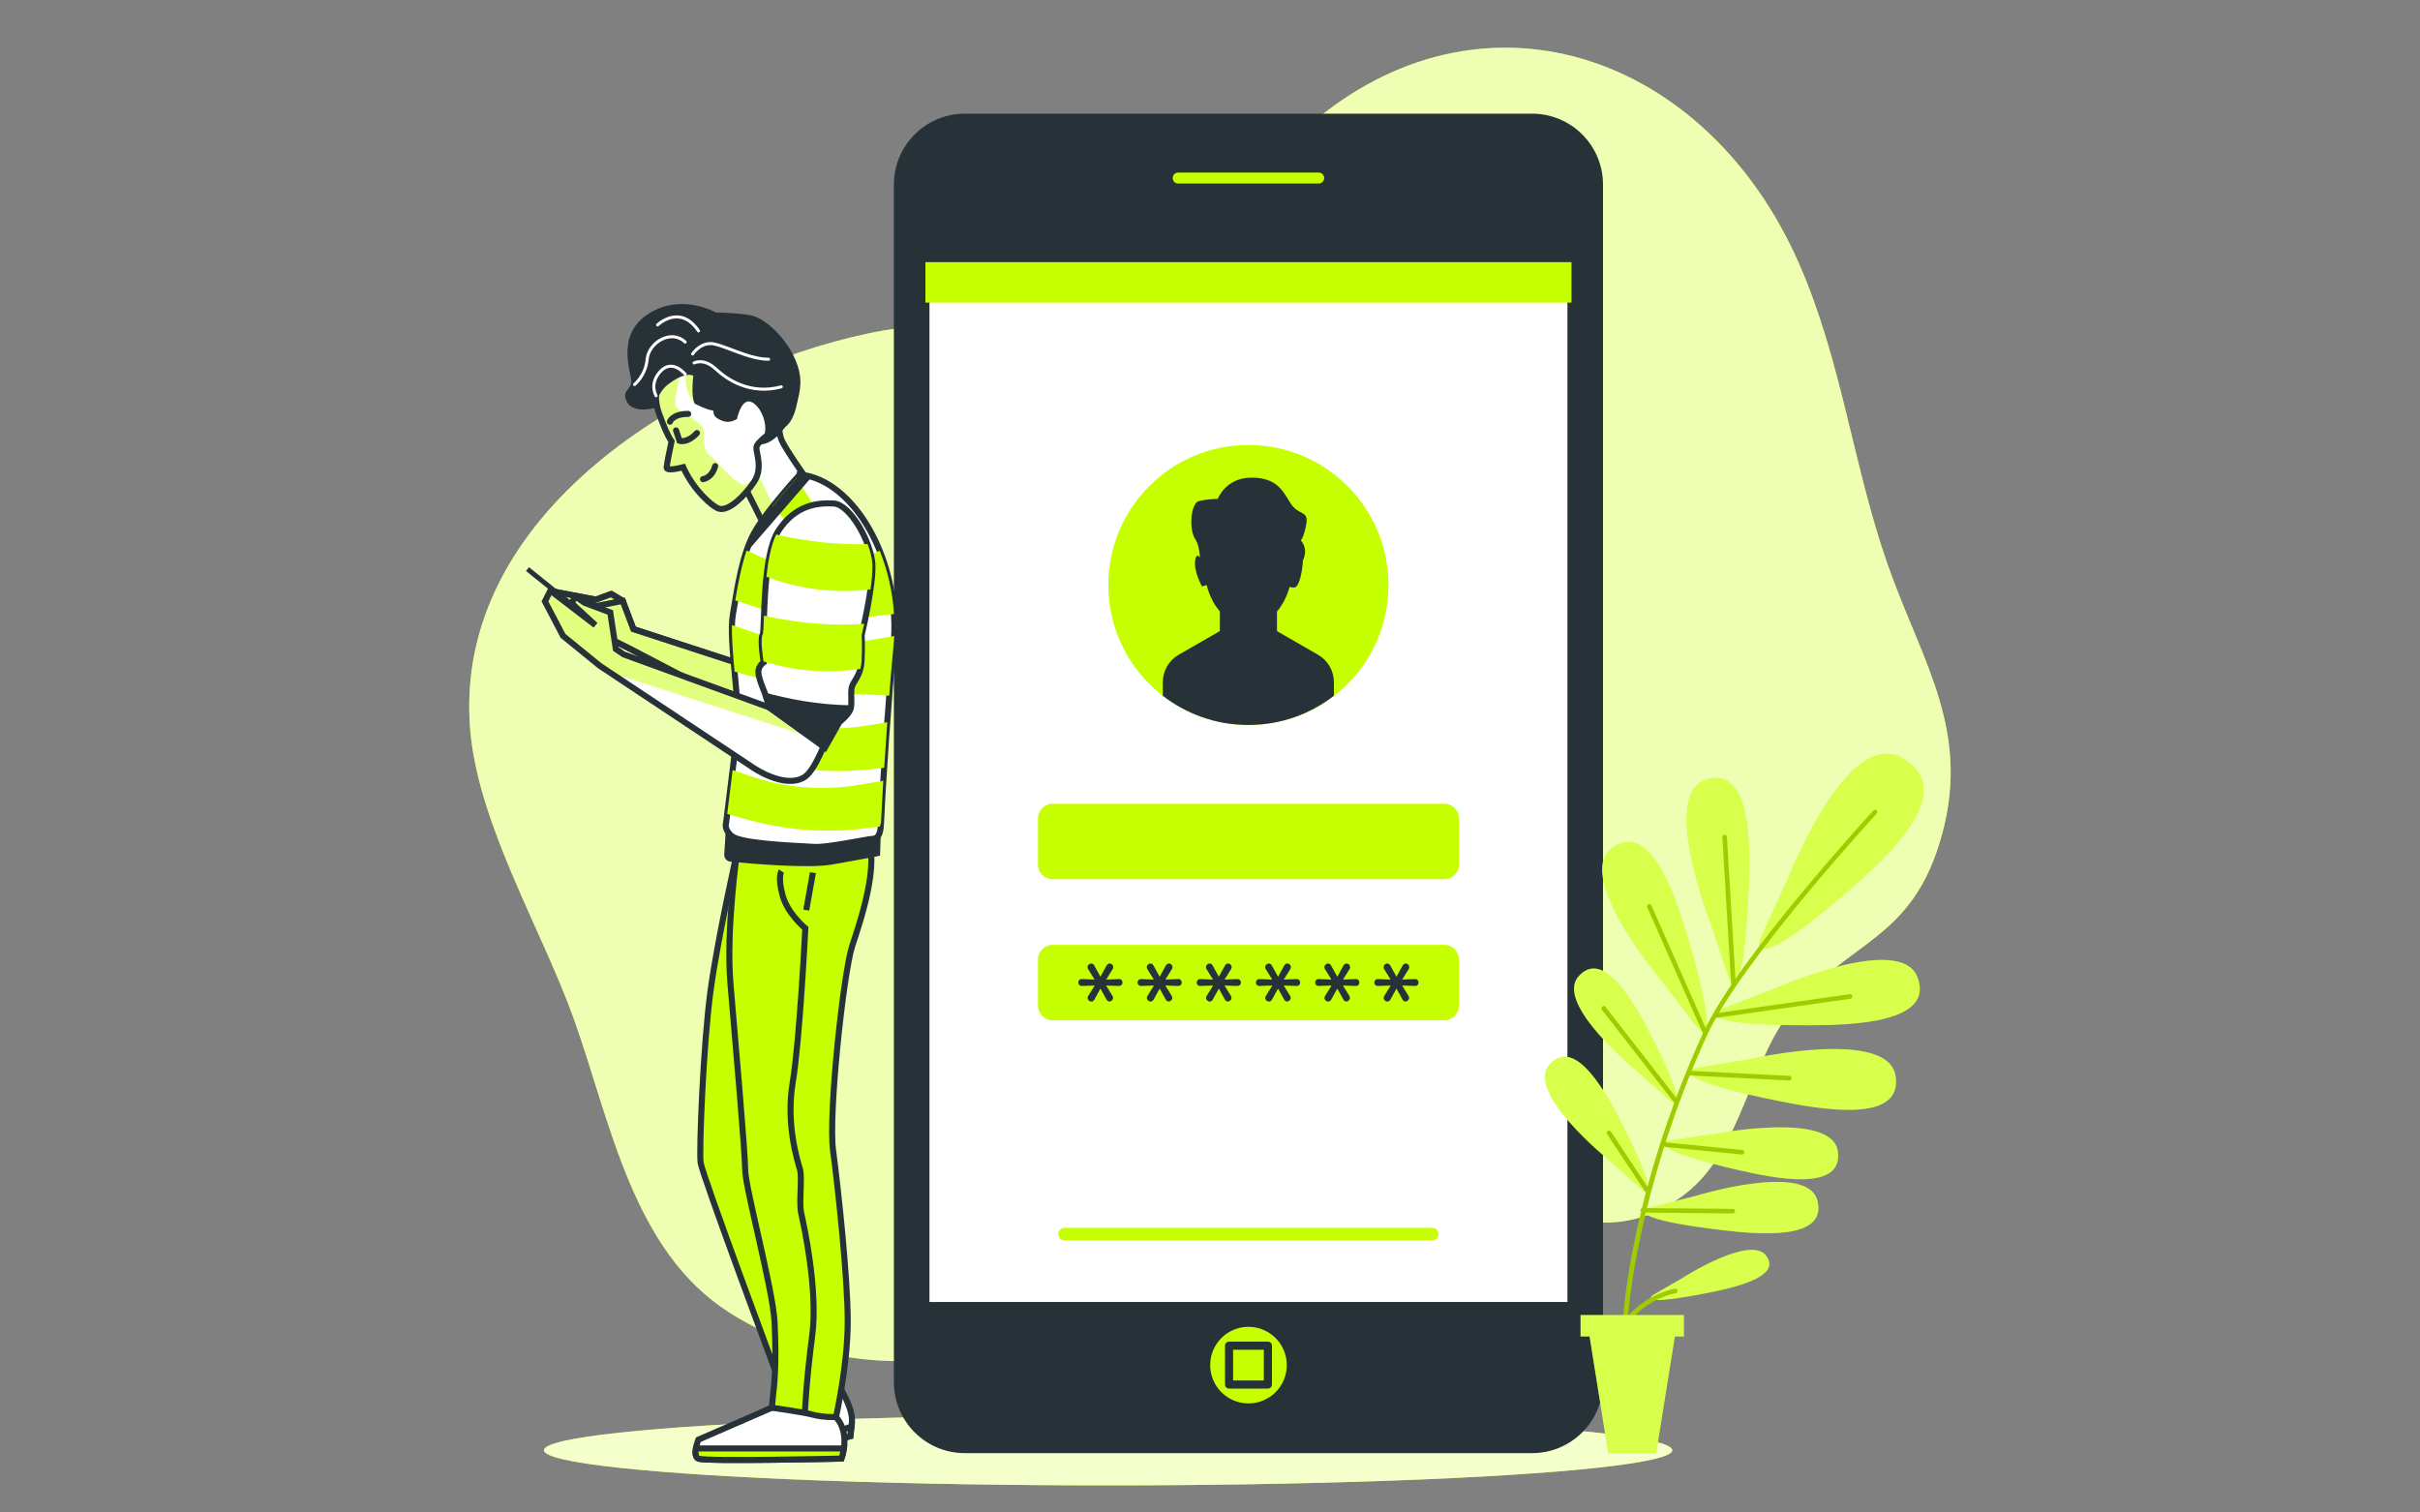
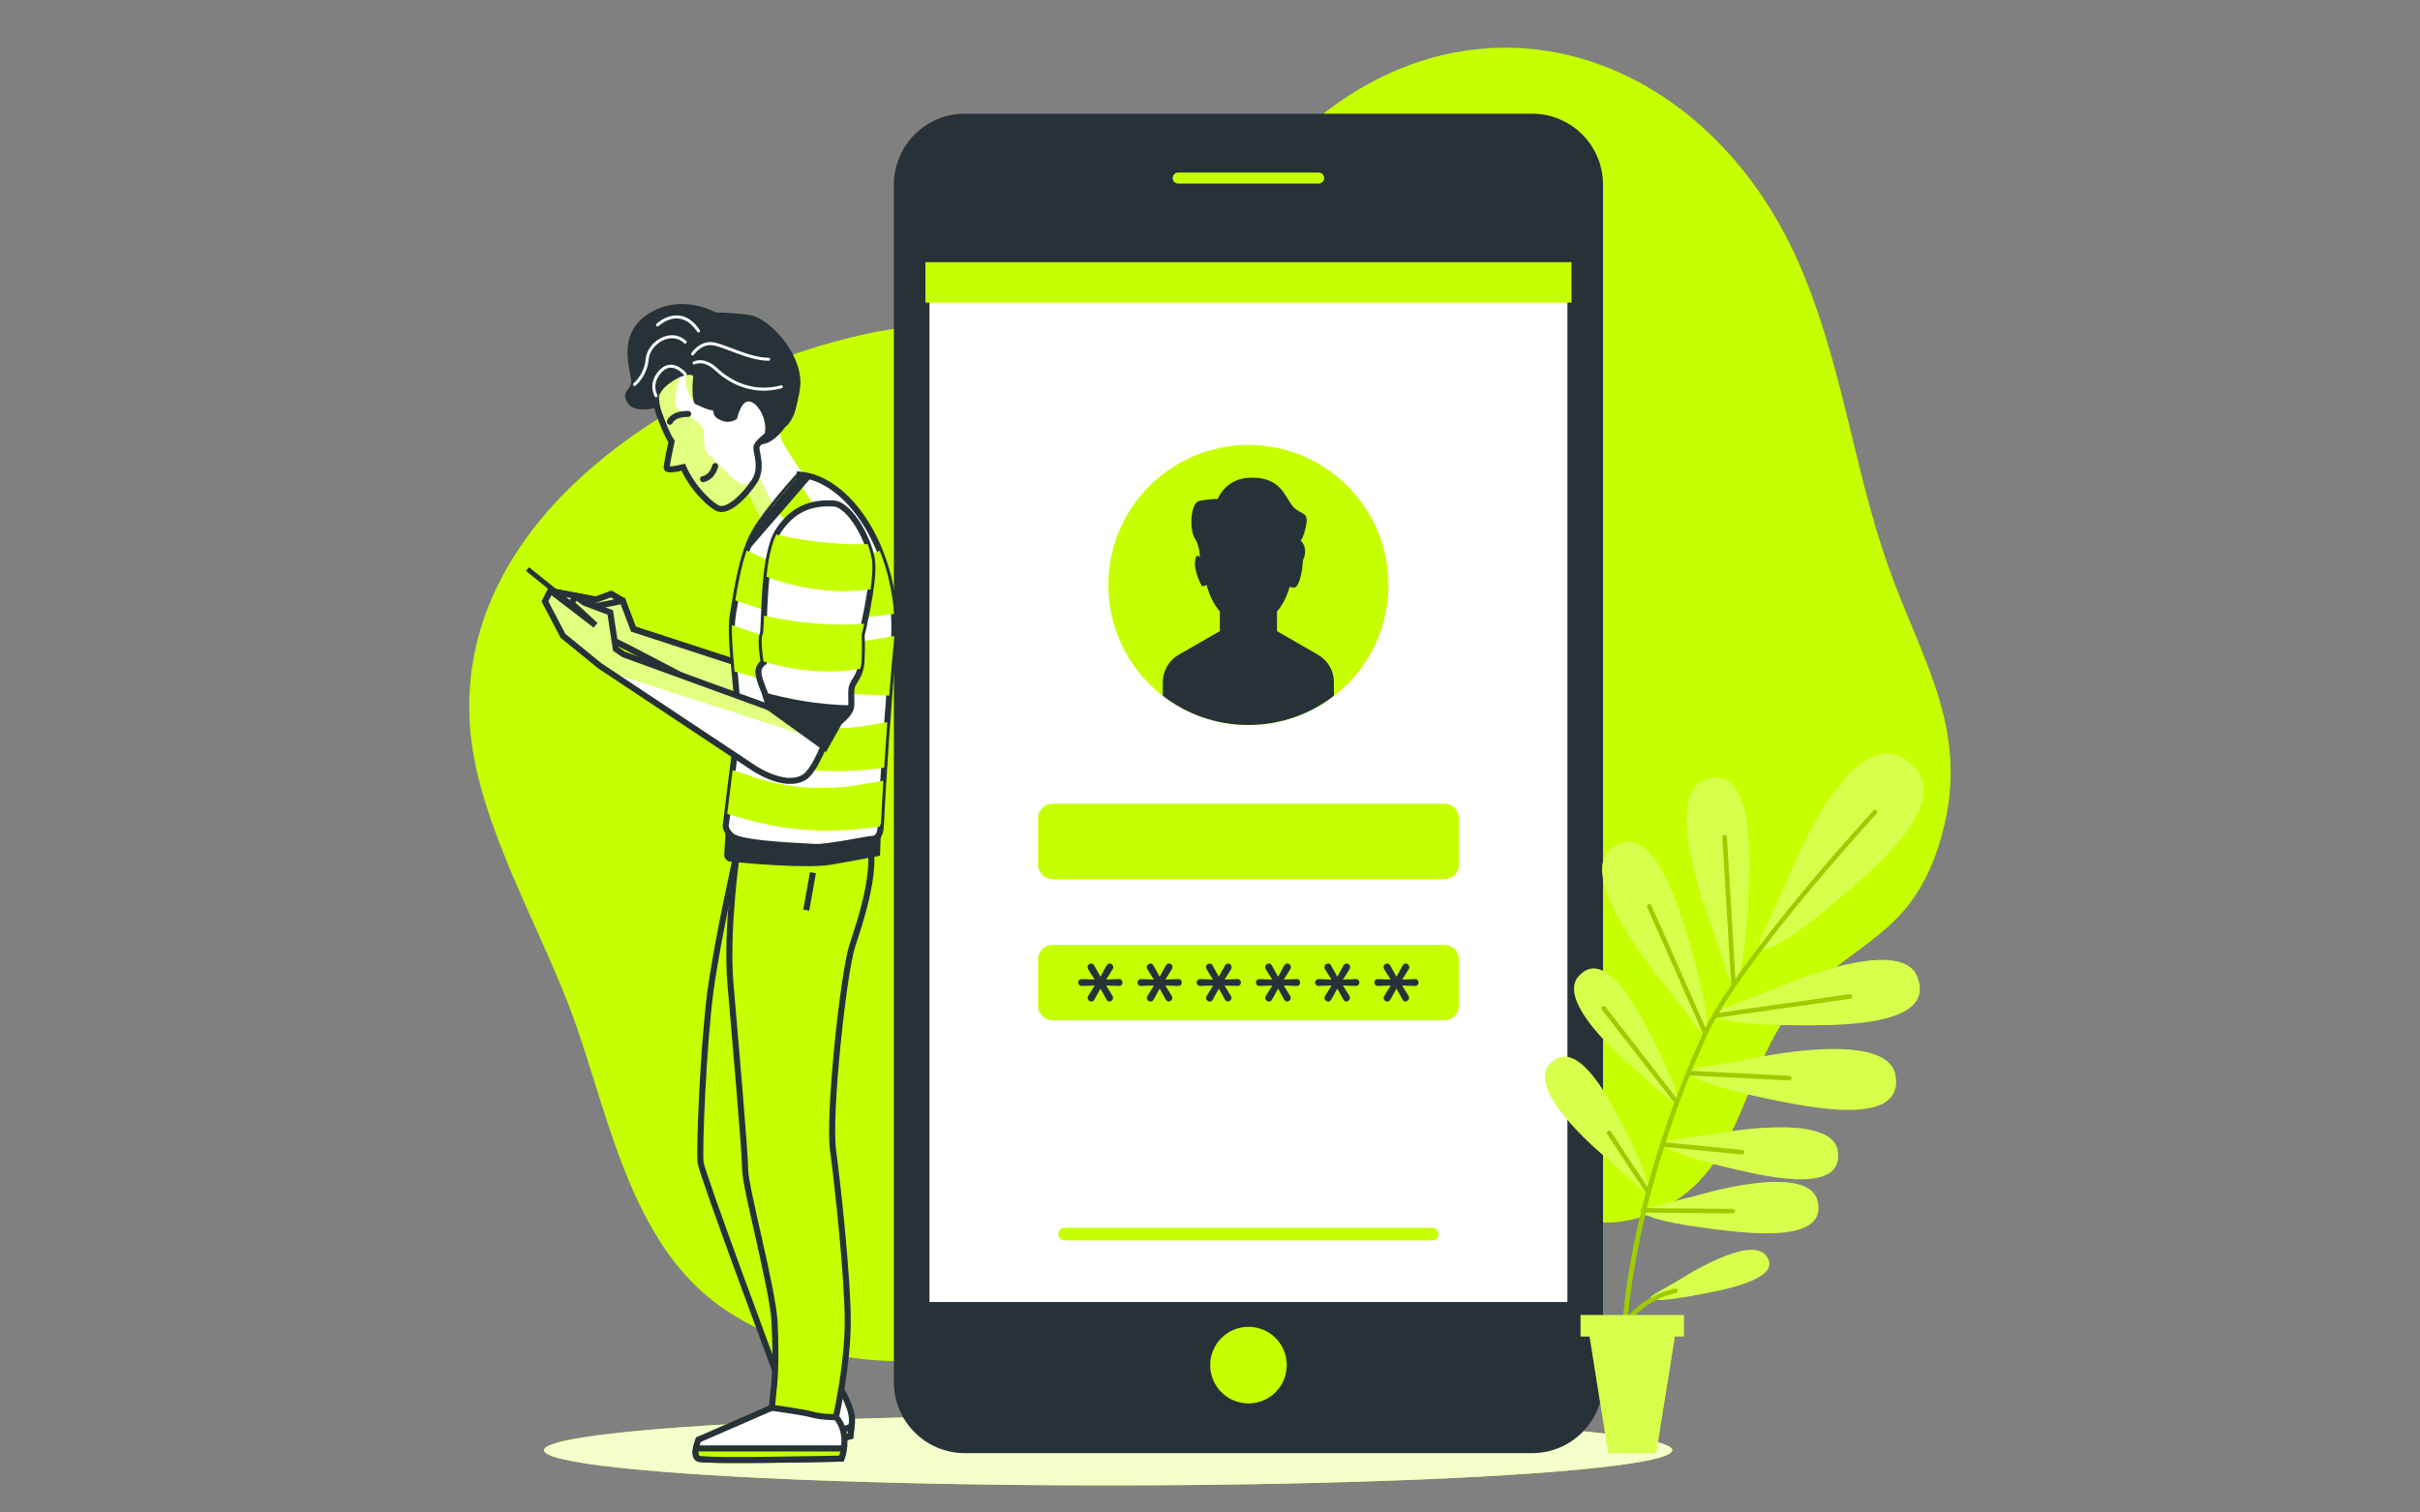
<svg xmlns="http://www.w3.org/2000/svg" id="Layer_1" data-name="Layer 1" viewBox="0 0 400 250">
  <rect x="0" y="0" width="400" height="250" fill="#808080" stroke="none" />
  <defs>
    <style>
      .cls-1, .cls-2, .cls-3, .cls-4, .cls-5, .cls-6 {
        fill: none;
      }

      .cls-7, .cls-8, .cls-9, .cls-10, .cls-11, .cls-12 {
        fill: #c6ff00;
      }

      .cls-8, .cls-13, .cls-9, .cls-11, .cls-14, .cls-15 {
        isolation: isolate;
      }

      .cls-8, .cls-2, .cls-16, .cls-3, .cls-5, .cls-6, .cls-17, .cls-18, .cls-10, .cls-11, .cls-12 {
        stroke: #263238;
      }

      .cls-8, .cls-2, .cls-16, .cls-3, .cls-17, .cls-11, .cls-12 {
        stroke-width: 1px;
      }

      .cls-8, .cls-3, .cls-5, .cls-6, .cls-17, .cls-18, .cls-12 {
        stroke-miterlimit: 10;
      }

      .cls-8, .cls-9, .cls-11 {
        opacity: .5;
      }

      .cls-13 {
        opacity: .2;
      }

      .cls-2, .cls-16, .cls-4, .cls-10, .cls-11 {
        stroke-linejoin: round;
      }

      .cls-16, .cls-19, .cls-17, .cls-18, .cls-14, .cls-15 {
        fill: #fff;
      }

      .cls-20 {
        fill: #263238;
      }

      .cls-4 {
        stroke: #fff;
        stroke-width: .5px;
      }

      .cls-4, .cls-6, .cls-10 {
        stroke-linecap: round;
      }

      .cls-21 {
        clip-path: url(#clippath-1);
      }

      .cls-22 {
        clip-path: url(#clippath-3);
      }

      .cls-23 {
        clip-path: url(#clippath-4);
      }

      .cls-24 {
        clip-path: url(#clippath-2);
      }

      .cls-25 {
        opacity: .7;
      }

      .cls-18, .cls-10 {
        stroke-width: 1.34px;
      }

      .cls-26 {
        clip-path: url(#clippath);
      }

      .cls-14 {
        opacity: .8;
      }

      .cls-15 {
        opacity: .3;
      }
    </style>
    <clipPath id="clippath">
      <polygon class="cls-1" points="124.57 110.47 104.7 103.99 102.93 99.32 98.89 99.19 91.57 97.8 92.46 99.32 101.67 106.01 103.94 107.14 124.72 117.99 124.57 110.47" />
    </clipPath>
    <clipPath id="clippath-1">
      <polygon class="cls-1" points="102.93 99.32 101.04 98.18 97.25 99.57 97.88 100.33 102.93 99.32" />
    </clipPath>
    <clipPath id="clippath-2">
      <path class="cls-1" d="M128.78,68.38s-.31,2.72.46,4.46c.77,1.75,5.02,7.65,5.02,7.65l-7.95,6.37s-3.29-6.65-3.92-7.71c-.63-1.06-1.38-5.7.66-9.01,2.04-3.31,4.99-4.19,5.72-1.76Z" />
    </clipPath>
    <clipPath id="clippath-3">
      <path class="cls-1" d="M131.24,63.41c-.49-3.01-3.94-9.16-9.43-8.92-3.56.16-5.22.88-6.77,1.75-.79.44-2.91,1.93-3.49,2.62-2.68,3.21-3.6,4.1-3.1,6.55-.11.75.18,2.14.46,2.88.82,2.19,1.38,3.62,2.09,4.66-.22,1.02-.78,3.71-.81,4.33-.03.57,1.8.19,2.74-.05,1.73,3.86,4.89,6.54,5.87,6.84,1.71.53,4.42-2.28,5.86-4.46s.35-4.64.36-5.62c0-.98,3.23-3.12,4.42-3.8,1.19-.68,2.31-3.79,1.82-6.79Z" />
    </clipPath>
    <clipPath id="clippath-4">
      <path class="cls-1" d="M137.82,84.96s4.28,2.92,4.37,9.8c.04,2.99-.27,5.83-.96,10.77-.69,4.94-5.01,21.03-8.35,22.98-3.35,1.95-8.56-1.74-8.56-1.74l-25.18-16.72-6.08-4.95-2.99-5.7.9-1.78,7.45,5.72-4-3.7.78-1,1.44,1.01,4.23,1.58.92,6.05,1.3.89,24.06,8.76s-.3-12.96-.08-15.44c.22-2.48.53-8.71,3.19-13.23l7.56-3.33Z" />
    </clipPath>
  </defs>
  <g id="Background_simple" data-name="Background simple">
    <g>
      <path class="cls-7" d="M297.37,43.59c-15.01-34.22-51.04-47.11-79.46-24.14-11.1,8.97-18.03,23.23-31.62,28.96-12.75,5.37-28.91,3.78-42.7,6.69-29.36,6.19-68.88,29.56-65.87,65.51,1.32,15.76,11.96,33.26,17.2,48,6.04,16.97,9.67,38.19,25.62,48.33,27.38,17.41,60.4,3.18,85.09-10.87,13.26-7.54,20.58-12.18,34.87-9.6,13.23,2.39,25.15,10.86,38.08.84,9.71-7.52,10.51-22.77,18.66-31.72,9.18-10.09,18.5-10.82,23.26-25.98,5.78-18.39-2.74-29.88-8.5-46.32-5.73-16.35-7.56-33.58-14.64-49.71Z" />
      <g class="cls-25">
-         <path class="cls-19" d="M297.37,43.59c-15.01-34.22-51.04-47.11-79.46-24.14-11.1,8.97-18.03,23.23-31.62,28.96-12.75,5.37-28.91,3.78-42.7,6.69-29.36,6.19-68.88,29.56-65.87,65.51,1.32,15.76,11.96,33.26,17.2,48,6.04,16.97,9.67,38.19,25.62,48.33,27.38,17.41,60.4,3.18,85.09-10.87,13.26-7.54,20.58-12.18,34.87-9.6,13.23,2.39,25.15,10.86,38.08.84,9.71-7.52,10.51-22.77,18.66-31.72,9.18-10.09,18.5-10.82,23.26-25.98,5.78-18.39-2.74-29.88-8.5-46.32-5.73-16.35-7.56-33.58-14.64-49.71Z" />
-       </g>
+         </g>
    </g>
  </g>
  <g id="Shadow">
    <g>
      <ellipse class="cls-7" cx="183.16" cy="239.71" rx="93.25" ry="5.81" />
      <ellipse class="cls-14" cx="183.16" cy="239.71" rx="93.25" ry="5.81" />
    </g>
  </g>
  <g id="Device">
    <g>
      <path class="cls-20" d="M253.24,240.19h-93.77c-6.47,0-11.72-5.25-11.72-11.72V30.51c0-6.47,5.25-11.72,11.72-11.72h93.77c6.47,0,11.72,5.25,11.72,11.72v197.96c0,6.47-5.25,11.72-11.72,11.72Z" />
      <rect class="cls-18" x="152.96" y="43.1" width="106.79" height="172.78" />
      <g>
        <g>
          <circle class="cls-7" cx="206.35" cy="96.7" r="23.15" />
          <path class="cls-7" d="M236.74,205.02h-60.77c-.57,0-1.04-.47-1.04-1.04h0c0-.57.47-1.04,1.04-1.04h60.77c.57,0,1.04.47,1.04,1.04h0c0,.57-.47,1.04-1.04,1.04Z" />
          <path class="cls-7" d="M238.73,145.32h-64.74c-1.33,0-2.42-1.08-2.42-2.42v-7.63c0-1.33,1.08-2.42,2.42-2.42h64.74c1.33,0,2.42,1.08,2.42,2.42v7.63c0,1.33-1.08,2.42-2.42,2.42Z" />
          <path class="cls-7" d="M238.73,168.65h-64.74c-1.33,0-2.42-1.08-2.42-2.42v-7.63c0-1.33,1.08-2.42,2.42-2.42h64.74c1.33,0,2.42,1.08,2.42,2.42v7.63c0,1.34-1.08,2.42-2.42,2.42Z" />
        </g>
        <g>
          <path class="cls-20" d="M217.88,108.24l-6.81-3.92v-3.24c.93-1.09,1.65-2.49,2.09-4.08.21.07.45.12.73.12.85,0,1.38-2.62,1.47-4.49.98-2.08-.36-3.3-.36-3.3,0,0,.56-.56.93-2.78s-1.3-1.3-2.6-3.34-2.22-4.26-6.49-4.26-5.56,3.52-5.56,3.52c0,0-1.85,0-3.15.37-1.3.37-1.67,4.63-.56,6.3.5.75.7,1.92.77,2.98-.3-.36-.6-.46-.77.36-.37,1.85,1.11,4.45,1.11,4.45l.77-.22c.43,1.71,1.19,3.21,2.18,4.36v3.24l-6.81,3.92c-1.62.93-2.62,2.66-2.62,4.53v2.24c3.91,3.03,8.82,4.83,14.14,4.83s10.23-1.8,14.14-4.83v-2.24c0-1.87-1-3.6-2.62-4.53Z" />
          <g>
            <path class="cls-20" d="M180.38,165.55c-.16,0-.3-.06-.42-.18-.12-.12-.19-.26-.19-.42,0-.11.03-.21.09-.31l1.08-1.74-2.11.07c-.19,0-.33-.06-.44-.17-.11-.11-.16-.25-.16-.4s.05-.28.16-.4c.1-.11.25-.17.44-.17l2.09.08-1.07-1.73c-.06-.1-.09-.21-.09-.32,0-.16.06-.3.19-.42s.26-.18.42-.18c.2,0,.37.11.49.32l1.03,1.86,1.02-1.85c.14-.22.31-.33.52-.33.16,0,.29.06.41.18.11.12.17.26.17.42,0,.1-.03.2-.08.3l-1.09,1.75,2.12-.08c.19,0,.33.06.43.17.1.11.15.24.15.4s-.05.29-.15.4c-.1.11-.25.17-.43.17l-2.13-.07,1.06,1.72c.06.1.09.21.09.32,0,.16-.06.3-.19.42s-.26.18-.41.18c-.2,0-.36-.11-.48-.32l-1.01-1.81-1,1.81c-.13.22-.29.33-.5.33Z" />
            <path class="cls-20" d="M190.17,165.55c-.16,0-.3-.06-.42-.18-.12-.12-.19-.26-.19-.42,0-.11.03-.21.09-.31l1.08-1.74-2.11.07c-.19,0-.33-.06-.44-.17-.11-.11-.16-.25-.16-.4s.05-.28.16-.4c.1-.11.25-.17.44-.17l2.09.08-1.07-1.73c-.06-.1-.09-.21-.09-.32,0-.16.06-.3.19-.42s.26-.18.42-.18c.2,0,.37.11.49.32l1.03,1.86,1.02-1.85c.14-.22.31-.33.52-.33.16,0,.29.06.41.18.11.12.17.26.17.42,0,.1-.03.2-.08.3l-1.09,1.75,2.12-.08c.19,0,.33.06.43.17.1.11.15.24.15.4s-.05.29-.15.4c-.1.11-.25.17-.43.17l-2.13-.07,1.06,1.72c.06.1.09.21.09.32,0,.16-.06.3-.19.42-.12.12-.26.18-.41.18-.2,0-.36-.11-.48-.32l-1.01-1.81-1,1.81c-.13.22-.29.33-.5.33Z" />
            <path class="cls-20" d="M199.95,165.55c-.16,0-.3-.06-.42-.18-.12-.12-.19-.26-.19-.42,0-.11.03-.21.09-.31l1.08-1.74-2.11.07c-.19,0-.33-.06-.44-.17-.11-.11-.16-.25-.16-.4s.05-.28.16-.4c.1-.11.25-.17.44-.17l2.09.08-1.07-1.73c-.06-.1-.09-.21-.09-.32,0-.16.06-.3.19-.42.12-.12.26-.18.42-.18.2,0,.37.11.49.32l1.03,1.86,1.02-1.85c.14-.22.31-.33.52-.33.16,0,.29.06.41.18.11.12.17.26.17.42,0,.1-.03.2-.08.3l-1.09,1.75,2.12-.08c.19,0,.33.06.43.17.1.11.15.24.15.4s-.05.29-.15.4c-.1.11-.25.17-.43.17l-2.13-.07,1.06,1.72c.06.1.09.21.09.32,0,.16-.06.3-.19.42-.12.12-.26.18-.41.18-.21,0-.36-.11-.48-.32l-1.01-1.81-1,1.81c-.12.22-.29.33-.5.33Z" />
            <path class="cls-20" d="M209.74,165.55c-.16,0-.3-.06-.42-.18-.12-.12-.19-.26-.19-.42,0-.11.03-.21.09-.31l1.08-1.74-2.11.07c-.19,0-.33-.06-.44-.17-.11-.11-.16-.25-.16-.4s.05-.28.16-.4c.1-.11.25-.17.44-.17l2.09.08-1.07-1.73c-.06-.1-.09-.21-.09-.32,0-.16.06-.3.19-.42s.26-.18.42-.18c.2,0,.37.11.49.32l1.03,1.86,1.02-1.85c.14-.22.31-.33.52-.33.16,0,.29.06.41.18.11.12.17.26.17.42,0,.1-.03.2-.08.3l-1.09,1.75,2.12-.08c.19,0,.33.06.43.17.1.11.15.24.15.4s-.05.29-.15.4c-.1.11-.25.17-.43.17l-2.13-.07,1.06,1.72c.06.1.09.21.09.32,0,.16-.06.3-.19.42-.12.12-.26.18-.41.18-.21,0-.36-.11-.48-.32l-1.01-1.81-1,1.81c-.13.22-.29.33-.5.33Z" />
            <path class="cls-20" d="M219.53,165.55c-.16,0-.3-.06-.42-.18-.12-.12-.19-.26-.19-.42,0-.11.03-.21.09-.31l1.08-1.74-2.11.07c-.19,0-.33-.06-.44-.17-.11-.11-.16-.25-.16-.4s.05-.28.16-.4c.1-.11.25-.17.44-.17l2.09.08-1.07-1.73c-.06-.1-.09-.21-.09-.32,0-.16.06-.3.19-.42s.26-.18.42-.18c.2,0,.37.11.49.32l1.03,1.86,1.02-1.85c.14-.22.31-.33.52-.33.16,0,.29.06.41.18.11.12.17.26.17.42,0,.1-.03.2-.08.3l-1.09,1.75,2.12-.08c.19,0,.33.06.43.17.1.11.15.24.15.4s-.05.29-.15.4c-.1.11-.25.17-.43.17l-2.13-.07,1.06,1.72c.06.1.09.21.09.32,0,.16-.06.3-.19.42-.12.12-.26.18-.41.18-.21,0-.36-.11-.48-.32l-1.01-1.81-1,1.81c-.13.22-.29.33-.5.33Z" />
            <path class="cls-20" d="M229.31,165.55c-.16,0-.3-.06-.42-.18-.12-.12-.19-.26-.19-.42,0-.11.03-.21.09-.31l1.08-1.74-2.11.07c-.19,0-.33-.06-.44-.17-.11-.11-.16-.25-.16-.4s.05-.28.16-.4c.1-.11.25-.17.44-.17l2.09.08-1.07-1.73c-.06-.1-.09-.21-.09-.32,0-.16.06-.3.19-.42s.26-.18.42-.18c.2,0,.37.11.49.32l1.03,1.86,1.02-1.85c.14-.22.31-.33.52-.33.16,0,.29.06.41.18.11.12.17.26.17.42,0,.1-.03.2-.08.3l-1.09,1.75,2.12-.08c.19,0,.33.06.43.17.1.11.15.24.15.4s-.05.29-.15.4c-.1.11-.25.17-.43.17l-2.13-.07,1.06,1.72c.06.1.09.21.09.32,0,.16-.06.3-.19.42-.12.12-.26.18-.41.18-.21,0-.36-.11-.48-.32l-1.01-1.81-1,1.81c-.13.22-.29.33-.5.33Z" />
          </g>
        </g>
      </g>
      <rect class="cls-7" x="152.96" y="43.33" width="106.79" height="6.69" />
      <path class="cls-10" d="M217.96,31.01h-23.22c-.87,0-1.58-.71-1.58-1.58h0c0-.87.71-1.58,1.58-1.58h23.22c.87,0,1.58.71,1.58,1.58h0c0,.87-.71,1.58-1.58,1.58Z" />
      <path class="cls-7" d="M212.69,225.64c0-3.5-2.83-6.33-6.33-6.33s-6.33,2.83-6.33,6.33,2.83,6.33,6.33,6.33,6.33-2.83,6.33-6.33Z" />
-       <rect class="cls-10" x="203.15" y="222.43" width="6.42" height="6.42" />
    </g>
  </g>
  <g id="Plant">
    <g>
      <path class="cls-7" d="M282.8,152.81s-8.41-21.36-.92-23.91c7.8-2.65,7.45,11.45,7.15,18.34-.64,14.7-2.26,17.43-3.47,13.84l-2.76-8.28ZM280.28,169.48c2.31,3,2.96-.11-1.21-14.22-1.95-6.61-6.2-20.06-12.72-15.02-6.26,4.84,8.63,22.31,8.63,22.31l5.3,6.93ZM275.81,181.72c2.2,1.96,2.25-.51-2.99-10.7-2.45-4.77-7.65-14.43-11.9-9.64-4.08,4.6,9.83,15.81,9.83,15.81l5.05,4.53ZM271,196.29c2.2,1.96,2.25-.51-2.99-10.7-2.45-4.77-7.65-14.43-11.9-9.64-4.08,4.6,9.83,15.81,9.83,15.81l5.05,4.53ZM284.94,166.64c-3.53,1.38-.73,2.87,13.99,2.83,6.9-.02,20.99-.32,17.99-7.98-2.88-7.37-23.84,2.01-23.84,2.01l-8.14,3.14ZM280.93,176.44c-3.73.65-1.28,2.67,13.15,5.56,6.76,1.35,20.63,3.86,19.22-4.25-1.36-7.79-23.76-2.76-23.76-2.76l-8.6,1.45ZM276.43,188.42c-3.17.46-1.15,2.23,10.99,5,5.69,1.3,17.36,3.74,16.35-3.15-.97-6.62-20.03-2.89-20.03-2.89l-7.31,1.03ZM273.02,199.5c-3.1.8-.9,2.34,11.46,3.81,5.79.69,17.66,1.88,15.92-4.87-1.67-6.48-20.23-.74-20.23-.74l-7.16,1.8ZM291.21,154.6c-1.83,4.05,1.95,3.44,14.73-7.71,5.99-5.23,17.99-16.17,8.48-21.62-9.13-5.23-18.94,20.03-18.94,20.03l-4.27,9.3ZM273.5,213.9c-1.92,1.12-.04,1.55,8.74-.19,4.11-.82,12.48-2.63,9.64-6.2-2.73-3.43-13.95,3.83-13.95,3.83l-4.43,2.56Z" />
      <path class="cls-15" d="M282.8,152.81s-8.41-21.36-.92-23.91c7.8-2.65,7.45,11.45,7.15,18.34-.64,14.7-2.26,17.43-3.47,13.84l-2.76-8.28ZM280.28,169.48c2.31,3,2.96-.11-1.21-14.22-1.95-6.61-6.2-20.06-12.72-15.02-6.26,4.84,8.63,22.31,8.63,22.31l5.3,6.93ZM275.81,181.72c2.2,1.96,2.25-.51-2.99-10.7-2.45-4.77-7.65-14.43-11.9-9.64-4.08,4.6,9.83,15.81,9.83,15.81l5.05,4.53ZM271,196.29c2.2,1.96,2.25-.51-2.99-10.7-2.45-4.77-7.65-14.43-11.9-9.64-4.08,4.6,9.83,15.81,9.83,15.81l5.05,4.53ZM284.94,166.64c-3.53,1.38-.73,2.87,13.99,2.83,6.9-.02,20.99-.32,17.99-7.98-2.88-7.37-23.84,2.01-23.84,2.01l-8.14,3.14ZM280.93,176.44c-3.73.65-1.28,2.67,13.15,5.56,6.76,1.35,20.63,3.86,19.22-4.25-1.36-7.79-23.76-2.76-23.76-2.76l-8.6,1.45ZM276.43,188.42c-3.17.46-1.15,2.23,10.99,5,5.69,1.3,17.36,3.74,16.35-3.15-.97-6.62-20.03-2.89-20.03-2.89l-7.31,1.03ZM273.02,199.5c-3.1.8-.9,2.34,11.46,3.81,5.79.69,17.66,1.88,15.92-4.87-1.67-6.48-20.23-.74-20.23-.74l-7.16,1.8ZM291.21,154.6c-1.83,4.05,1.95,3.44,14.73-7.71,5.99-5.23,17.99-16.17,8.48-21.62-9.13-5.23-18.94,20.03-18.94,20.03l-4.27,9.3ZM273.5,213.9c-1.92,1.12-.04,1.55,8.74-.19,4.11-.82,12.48-2.63,9.64-6.2-2.73-3.43-13.95,3.83-13.95,3.83l-4.43,2.56Z" />
      <g>
        <path class="cls-7" d="M286.52,162.75l-1.46-24.39M281.89,170.8l-9.27-20.98M305.79,164.7l-22.2,3.17M277.09,182.11l-12.03-15.45M279.17,177.37l16.56.83M275.28,189.2l12.67,1.25M272.21,196.72l-6.26-9.47M271.52,200.06l14.89.14M268.5,228.01c.21-.01.36-.19.35-.4-.95-14.23,4.55-37.52,13.38-56.65,5.64-12.22,27.76-36.25,27.98-36.49.14-.15.13-.39-.02-.53-.15-.14-.39-.13-.53.02-.22.24-22.42,24.35-28.11,36.68-9.01,19.53-14.42,42.44-13.45,57.01.01.2.18.35.38.35,0,0,.02,0,.03,0ZM286.55,163.13c.21-.01.37-.19.35-.4l-1.46-24.39c-.01-.21-.2-.38-.4-.35-.21.01-.37.19-.35.4l1.46,24.39c.01.2.18.36.38.36,0,0,.02,0,.02,0ZM282.04,171.14c.19-.08.28-.31.19-.5l-9.27-20.98c-.08-.19-.31-.28-.5-.19-.19.08-.28.31-.19.5l9.27,20.98c.06.14.2.23.35.23.05,0,.1-.01.15-.03ZM283.65,168.25l22.2-3.17c.21-.03.35-.22.32-.43-.03-.21-.22-.35-.43-.32l-22.2,3.17c-.21.03-.35.22-.32.43.03.19.19.32.37.32.02,0,.04,0,.05,0ZM277.32,182.4c.16-.13.19-.36.07-.53l-12.03-15.45c-.13-.16-.36-.19-.53-.07-.16.13-.19.36-.07.53l12.03,15.45c.07.1.19.15.3.15.08,0,.16-.03.23-.08ZM296.12,178.23c.01-.21-.15-.39-.36-.4l-16.56-.84c-.21-.02-.39.15-.4.36-.01.21.15.39.36.4l16.56.84s.01,0,.02,0c.2,0,.37-.16.38-.36ZM288.32,190.49c.02-.21-.13-.39-.34-.41l-12.67-1.25c-.2-.02-.39.13-.41.34-.02.21.13.39.34.41l12.67,1.25s.03,0,.04,0c.19,0,.36-.15.38-.34ZM272.42,197.04c.17-.12.22-.35.11-.52l-6.26-9.47c-.12-.17-.35-.22-.52-.11-.17.12-.22.35-.11.52l6.26,9.47c.07.11.19.17.32.17.07,0,.14-.02.21-.06ZM286.79,200.2c0-.21-.17-.38-.37-.38l-14.89-.14h0c-.21,0-.38.17-.38.37,0,.21.17.38.37.38l14.89.14h0c.21,0,.38-.17.38-.37ZM266.81,222.48c.02-.07,2.57-7.07,10.2-8.74.2-.04.33-.25.29-.45-.04-.2-.25-.33-.45-.29-8.06,1.76-10.73,9.15-10.76,9.22-.07.2.03.41.23.48.04.01.08.02.12.02.16,0,.3-.1.36-.25ZM268.5,228.01c.21-.01.36-.19.35-.4-.95-14.23,4.55-37.52,13.38-56.65,5.64-12.22,27.76-36.25,27.98-36.49.14-.15.13-.39-.02-.53-.15-.14-.39-.13-.53.02-.22.24-22.42,24.35-28.11,36.68-9.01,19.53-14.42,42.44-13.45,57.01.01.2.18.35.38.35,0,0,.02,0,.03,0ZM286.55,163.13c.21-.01.37-.19.35-.4l-1.46-24.39c-.01-.21-.2-.38-.4-.35-.21.01-.37.19-.35.4l1.46,24.39c.01.2.18.36.38.36,0,0,.02,0,.02,0ZM282.04,171.14c.19-.08.28-.31.19-.5l-9.27-20.98c-.08-.19-.31-.28-.5-.19-.19.08-.28.31-.19.5l9.27,20.98c.06.14.2.23.35.23.05,0,.1-.01.15-.03ZM283.65,168.25l22.2-3.17c.21-.03.35-.22.32-.43-.03-.21-.22-.35-.43-.32l-22.2,3.17c-.21.03-.35.22-.32.43.03.19.19.32.37.32.02,0,.04,0,.05,0ZM277.32,182.4c.16-.13.19-.36.07-.53l-12.03-15.45c-.13-.16-.36-.19-.53-.07-.16.13-.19.36-.07.53l12.03,15.45c.07.1.19.15.3.15.08,0,.16-.03.23-.08ZM296.12,178.23c.01-.21-.15-.39-.36-.4l-16.56-.84c-.21-.02-.39.15-.4.36-.01.21.15.39.36.4l16.56.84s.01,0,.02,0c.2,0,.37-.16.38-.36ZM288.32,190.49c.02-.21-.13-.39-.34-.41l-12.67-1.25c-.2-.02-.39.13-.41.34-.02.21.13.39.34.41l12.67,1.25s.03,0,.04,0c.19,0,.36-.15.38-.34ZM272.42,197.04c.17-.12.22-.35.11-.52l-6.26-9.47c-.12-.17-.35-.22-.52-.11-.17.12-.22.35-.11.52l6.26,9.47c.07.11.19.17.32.17.07,0,.14-.02.21-.06ZM286.79,200.2c0-.21-.17-.38-.37-.38l-14.89-.14h0c-.21,0-.38.17-.38.37,0,.21.17.38.37.38l14.89.14h0c.21,0,.38-.17.38-.37ZM266.81,222.48c.02-.07,2.57-7.07,10.2-8.74.2-.04.33-.25.29-.45-.04-.2-.25-.33-.45-.29-8.06,1.76-10.73,9.15-10.76,9.22-.07.2.03.41.23.48.04.01.08.02.12.02.16,0,.3-.1.36-.25Z" />
        <path class="cls-13" d="M286.52,162.75l-1.46-24.39M281.89,170.8l-9.27-20.98M305.79,164.7l-22.2,3.17M277.09,182.11l-12.03-15.45M279.17,177.37l16.56.83M275.28,189.2l12.67,1.25M272.21,196.72l-6.26-9.47M271.52,200.06l14.89.14M268.5,228.01c.21-.01.36-.19.35-.4-.95-14.23,4.55-37.52,13.38-56.65,5.64-12.22,27.76-36.25,27.98-36.49.14-.15.13-.39-.02-.53-.15-.14-.39-.13-.53.02-.22.24-22.42,24.35-28.11,36.68-9.01,19.53-14.42,42.44-13.45,57.01.01.2.18.35.38.35,0,0,.02,0,.03,0ZM286.55,163.13c.21-.01.37-.19.35-.4l-1.46-24.39c-.01-.21-.2-.38-.4-.35-.21.01-.37.19-.35.4l1.46,24.39c.01.2.18.36.38.36,0,0,.02,0,.02,0ZM282.04,171.14c.19-.08.28-.31.19-.5l-9.27-20.98c-.08-.19-.31-.28-.5-.19-.19.08-.28.31-.19.5l9.27,20.98c.06.14.2.23.35.23.05,0,.1-.01.15-.03ZM283.65,168.25l22.2-3.17c.21-.03.35-.22.32-.43-.03-.21-.22-.35-.43-.32l-22.2,3.17c-.21.03-.35.22-.32.43.03.19.19.32.37.32.02,0,.04,0,.05,0ZM277.32,182.4c.16-.13.19-.36.07-.53l-12.03-15.45c-.13-.16-.36-.19-.53-.07-.16.13-.19.36-.07.53l12.03,15.45c.07.1.19.15.3.15.08,0,.16-.03.23-.08ZM296.12,178.23c.01-.21-.15-.39-.36-.4l-16.56-.84c-.21-.02-.39.15-.4.36-.01.21.15.39.36.4l16.56.84s.01,0,.02,0c.2,0,.37-.16.38-.36ZM288.32,190.49c.02-.21-.13-.39-.34-.41l-12.67-1.25c-.2-.02-.39.13-.41.34-.02.21.13.39.34.41l12.67,1.25s.03,0,.04,0c.19,0,.36-.15.38-.34ZM272.42,197.04c.17-.12.22-.35.11-.52l-6.26-9.47c-.12-.17-.35-.22-.52-.11-.17.12-.22.35-.11.52l6.26,9.47c.07.11.19.17.32.17.07,0,.14-.02.21-.06ZM286.79,200.2c0-.21-.17-.38-.37-.38l-14.89-.14h0c-.21,0-.38.17-.38.37,0,.21.17.38.37.38l14.89.14h0c.21,0,.38-.17.38-.37ZM266.81,222.48c.02-.07,2.57-7.07,10.2-8.74.2-.04.33-.25.29-.45-.04-.2-.25-.33-.45-.29-8.06,1.76-10.73,9.15-10.76,9.22-.07.2.03.41.23.48.04.01.08.02.12.02.16,0,.3-.1.36-.25ZM268.5,228.01c.21-.01.36-.19.35-.4-.95-14.23,4.55-37.52,13.38-56.65,5.64-12.22,27.76-36.25,27.98-36.49.14-.15.13-.39-.02-.53-.15-.14-.39-.13-.53.02-.22.24-22.42,24.35-28.11,36.68-9.01,19.53-14.42,42.44-13.45,57.01.01.2.18.35.38.35,0,0,.02,0,.03,0ZM286.55,163.13c.21-.01.37-.19.35-.4l-1.46-24.39c-.01-.21-.2-.38-.4-.35-.21.01-.37.19-.35.4l1.46,24.39c.01.2.18.36.38.36,0,0,.02,0,.02,0ZM282.04,171.14c.19-.08.28-.31.19-.5l-9.27-20.98c-.08-.19-.31-.28-.5-.19-.19.08-.28.31-.19.5l9.27,20.98c.06.14.2.23.35.23.05,0,.1-.01.15-.03ZM283.65,168.25l22.2-3.17c.21-.03.35-.22.32-.43-.03-.21-.22-.35-.43-.32l-22.2,3.17c-.21.03-.35.22-.32.43.03.19.19.32.37.32.02,0,.04,0,.05,0ZM277.32,182.4c.16-.13.19-.36.07-.53l-12.03-15.45c-.13-.16-.36-.19-.53-.07-.16.13-.19.36-.07.53l12.03,15.45c.07.1.19.15.3.15.08,0,.16-.03.23-.08ZM296.12,178.23c.01-.21-.15-.39-.36-.4l-16.56-.84c-.21-.02-.39.15-.4.36-.01.21.15.39.36.4l16.56.84s.01,0,.02,0c.2,0,.37-.16.38-.36ZM288.32,190.49c.02-.21-.13-.39-.34-.41l-12.67-1.25c-.2-.02-.39.13-.41.34-.02.21.13.39.34.41l12.67,1.25s.03,0,.04,0c.19,0,.36-.15.38-.34ZM272.42,197.04c.17-.12.22-.35.11-.52l-6.26-9.47c-.12-.17-.35-.22-.52-.11-.17.12-.22.35-.11.52l6.26,9.47c.07.11.19.17.32.17.07,0,.14-.02.21-.06ZM286.79,200.2c0-.21-.17-.38-.37-.38l-14.89-.14h0c-.21,0-.38.17-.38.37,0,.21.17.38.37.38l14.89.14h0c.21,0,.38-.17.38-.37ZM266.81,222.48c.02-.07,2.57-7.07,10.2-8.74.2-.04.33-.25.29-.45-.04-.2-.25-.33-.45-.29-8.06,1.76-10.73,9.15-10.76,9.22-.07.2.03.41.23.48.04.01.08.02.12.02.16,0,.3-.1.36-.25Z" />
      </g>
      <g>
        <polygon class="cls-7" points="278.33 217.37 261.25 217.37 261.25 220.91 262.74 220.91 265.82 240.19 273.75 240.19 276.84 220.91 278.33 220.91 278.33 217.37" />
        <polygon class="cls-15" points="278.33 217.37 261.25 217.37 261.25 220.91 262.74 220.91 265.82 240.19 273.75 240.19 276.84 220.91 278.33 220.91 278.33 217.37" />
      </g>
    </g>
  </g>
  <g id="Character">
    <g>
      <polygon class="cls-17" points="124.57 110.47 104.7 103.99 102.93 99.32 98.89 99.19 91.57 97.8 92.46 99.32 101.67 106.01 103.94 107.14 124.72 117.99 124.57 110.47" />
      <polygon class="cls-16" points="102.93 99.32 101.04 98.18 97.25 99.57 97.88 100.33 102.93 99.32" />
      <g>
        <polygon class="cls-19" points="124.57 110.47 104.7 103.99 102.93 99.32 98.89 99.19 91.57 97.8 92.46 99.32 101.67 106.01 103.94 107.14 124.72 117.99 124.57 110.47" />
        <g class="cls-26">
          <polygon class="cls-8" points="124.57 110.47 104.7 103.99 102.93 99.32 98.89 99.19 91.57 97.8 92.46 99.32 101.67 106.01 103.94 107.14 124.72 117.99 124.57 110.47" />
        </g>
        <polygon class="cls-3" points="124.57 110.47 104.7 103.99 102.93 99.32 98.89 99.19 91.57 97.8 92.46 99.32 101.67 106.01 103.94 107.14 124.72 117.99 124.57 110.47" />
      </g>
      <g>
        <polygon class="cls-19" points="102.93 99.32 101.04 98.18 97.25 99.57 97.88 100.33 102.93 99.32" />
        <g class="cls-21">
          <polygon class="cls-11" points="102.93 99.32 101.04 98.18 97.25 99.57 97.88 100.33 102.93 99.32" />
        </g>
        <polygon class="cls-2" points="102.93 99.32 101.04 98.18 97.25 99.57 97.88 100.33 102.93 99.32" />
      </g>
      <g>
        <path class="cls-19" d="M128.78,68.38s-.31,2.72.46,4.46c.77,1.75,5.02,7.65,5.02,7.65l-7.95,6.37s-3.29-6.65-3.92-7.71c-.63-1.06-1.38-5.7.66-9.01,2.04-3.31,4.99-4.19,5.72-1.76Z" />
        <g class="cls-24">
          <polygon class="cls-9" points="124.7 77.1 128.15 84.25 126.32 86.86 122.85 80.68 124.7 77.1" />
        </g>
-         <path class="cls-3" d="M128.78,68.38s-.31,2.72.46,4.46c.77,1.75,5.02,7.65,5.02,7.65l-7.95,6.37s-3.29-6.65-3.92-7.71c-.63-1.06-1.38-5.7.66-9.01,2.04-3.31,4.99-4.19,5.72-1.76Z" />
      </g>
      <g>
        <path class="cls-19" d="M131.24,63.41c-.49-3.01-3.94-9.16-9.43-8.92-3.56.16-5.22.88-6.77,1.75-.79.44-2.91,1.93-3.49,2.62-2.68,3.21-3.6,4.1-3.1,6.55-.11.75.18,2.14.46,2.88.82,2.19,1.38,3.62,2.09,4.66-.22,1.02-.78,3.71-.81,4.33-.03.57,1.8.19,2.74-.05,1.73,3.86,4.89,6.54,5.87,6.84,1.71.53,4.42-2.28,5.86-4.46s.35-4.64.36-5.62c0-.98,3.23-3.12,4.42-3.8,1.19-.68,2.31-3.79,1.82-6.79Z" />
        <g class="cls-22">
          <path class="cls-9" d="M108.44,65.42c-.11.75.18,2.14.46,2.88.82,2.19,1.38,3.62,2.09,4.66-.22,1.02-.78,3.71-.81,4.33-.03.57,1.8.19,2.74-.05,1.73,3.86,4.89,6.54,5.87,6.84,1.71.53,4.42-2.28,5.86-4.46.39-.59.59-1.21.68-1.81-.08-.28-.13-.46-.13-.46,0,0-.81,3.11-2.43,2.7-1.62-.41-4.06-3.65-5.41-4.73-1.35-1.08-.81-2.57-1.08-4.19-.27-1.62-4.33-3.11-4.6-4.06s.68-4.87.68-4.87c0,0,1.53-2.05,1.22-1.22-.32.84-.54,2.57.41,4.46.95,1.89,2.84,1.76,2.84,1.76l1.49-7.3-3.11-2.57-3.64,1.51c-2.68,3.21-3.6,4.1-3.1,6.55Z" />
        </g>
        <path class="cls-5" d="M131.24,63.41c-.49-3.01-3.94-9.16-9.43-8.92-3.56.16-5.22.88-6.77,1.75-.79.44-2.91,1.93-3.49,2.62-2.68,3.21-3.6,4.1-3.1,6.55-.11.75.18,2.14.46,2.88.82,2.19,1.38,3.62,2.09,4.66-.22,1.02-.78,3.71-.81,4.33-.03.57,1.8.19,2.74-.05,1.73,3.86,4.89,6.54,5.87,6.84,1.71.53,4.42-2.28,5.86-4.46s.35-4.64.36-5.62c0-.98,3.23-3.12,4.42-3.8,1.19-.68,2.31-3.79,1.82-6.79Z" />
      </g>
-       <path class="cls-6" d="M111.74,71.14l.58,1.73s1.29.43,2.88-1.29" />
      <path class="cls-6" d="M116.2,79.2s1.44-.14,2.01-2.16" />
      <path class="cls-6" d="M110.73,69.7s.43-1.29,3.02-1.29" />
      <g>
        <path class="cls-20" d="M124,52.09c-2.49-.41-5.68-.44-5.68-.44,0,0-5.68-3.28-11.14.22-5.46,3.49-2.84,9.61-2.84,11.14s-1.75,1.53-.66,3.49c1.09,1.97,4.76.88,4.76.88,0,0,0-2.3,1.97-3.83,1.97-1.53,3.53-1.86,4.19-1.42,0,0-.44,3.28.22,4.59,0,0,2.18,1.09,2.84,1.09s-.43.93,1.75,1.75c.94.35,1.72.08,2.39-.28.32-1.33,1.02-3.32,2.32-2.86,1.92.68,3.66,5.39,1.07,6.99,3.11.57,6.88-4.94,7.1-9.96.22-5.02-5.07-10.82-8.3-11.36Z" />
        <g>
          <path class="cls-4" d="M114.73,59.99s1.6-.86,3.57.99,5.79,4.31,10.84,2.96" />
          <path class="cls-4" d="M114.48,58.51s1.11-1.72,2.96-1.72,6.16,2.59,9.6,2.59" />
          <path class="cls-4" d="M113.25,61.84s-2.09-2.59-4.06-.49c-1.97,2.09-.74,4.07-.74,4.07" />
          <path class="cls-4" d="M104.88,63.56s1.85-1.48,2.09-4.19c.25-2.71,3.94-5.05,6.28-2.83" />
          <path class="cls-4" d="M108.69,53.71s3.69-3.57,6.77.99" />
        </g>
      </g>
      <g>
        <path class="cls-17" d="M138.79,229.3s2.27,3.54,2.02,5.81l-.25,2.27s-8.34,2.27-10.11,2.27-11.12-.88-11.12-.88l-.4-1.6c-.06-.24.06-.5.29-.6l8.34-3.89,2.63-2.88,8.59-.51Z" />
        <path class="cls-12" d="M131.72,237.9c2.26.17,6.56-1.21,9.02-2.09-.18,1.58-.18,1.58-.18,1.58,0,0-8.34,2.27-10.11,2.27s-11.12-.88-11.12-.88l-.29-1.14c1.45,0,9.67.02,12.66.25Z" />
      </g>
      <path class="cls-17" d="M127.57,232.69l-12.14,5.28s-1.04,2.6,0,3.12,23.66,0,23.66,0c0,0,1.57-4.11-.91-6.86-2.47-2.76-10.61-1.54-10.61-1.54Z" />
      <path class="cls-12" d="M139.08,241.09s-22.62.52-23.66,0c-.5-.25-.52-.98-.4-1.68h24.46c-.14.99-.4,1.68-.4,1.68Z" />
      <path class="cls-12" d="M121.83,140.86s-3.18,14.06-4.38,22.86c-1.2,8.79-1.91,26.42-1.65,28.44.25,2.02,12.89,35.88,12.89,35.88l1.26,3.03,8.84-1.77s-4.04-12.89-5.56-19.96-4.8-18.7-4.8-20.72,7.87-40.62,8.41-43.16c.54-2.54,3.11-6.42,3.11-6.42l-16.93-.35-1.18,2.16Z" />
      <path class="cls-12" d="M121.83,140.86s-1.86,12.84-1.09,21.78c.76,8.93,2.43,27.94,2.43,30.76s4.57,19.73,4.85,25.03c.4,7.67-.17,11.47-.17,11.47l-.27,2.78s5.33.76,6.49,1.09c1.96.56,4.11.45,4.11.45,0,0,1.94-8.52,1.94-15.79s-1.61-22.21-2.42-28.26c-.81-6.06,1.73-29.42,3.16-33.8,1.43-4.37,4.58-13.6,2.46-18.31-2.11-4.71-21.49,2.8-21.49,2.8Z" />
      <path class="cls-20" d="M145.65,135.7l-.19,5.74s-3.44.68-8.07,1.48c-3.82.66-13.43-.17-16.66-.49-.61-.06-1.05-.59-1.02-1.19l.32-5.19,25.63-.36Z" />
      <g>
        <path class="cls-17" d="M132.2,78.45s-5.41,5.87-7.48,9.52c-2.06,3.65-2.85,9.24-3.59,13.64s1.31,14.74.73,19.49l-1.85,14.95s-.4,1.02.93,2.13c1.33,1.11,7.85,1.52,13.72,1.81,2.15.11,8.56-1.28,9.61-1.34,1.27-.08,1.31-1.69,1.37-2.96.25-5.96,1.33-21.83,2.03-28.74,1.43-14.1-6.53-27.71-15.47-28.51Z" />
        <g>
          <path class="cls-7" d="M146.98,114.98c.24-3.13.48-5.97.69-8.02.06-.61.1-1.22.13-1.83l-14.42,2.43-12.39-4.24c-.07,2.11.17,4.87.43,7.68l12.16,3.4,13.4.58Z" />
          <path class="cls-7" d="M131.66,79.04c-.82.91-2.45,2.76-4,4.73l9.13,9.31,3.02-1.21-8.15-12.83Z" />
          <path class="cls-20" d="M132.2,78.45s-5.41,5.87-7.48,9.52c-.58,1.03-1.06,2.22-1.47,3.49l10.92-12.62c-.65-.2-1.31-.34-1.98-.4Z" />
          <path class="cls-7" d="M121.53,99.24l11.85,3.89,14.39-1.65c-.24-3.71-1.08-7.28-2.36-10.44l-11.63,4.65-10.37-4.7c-.87,2.56-1.42,5.51-1.88,8.24Z" />
          <path class="cls-7" d="M141.93,129.74c-6.01,1.01-12.18.51-17.94-1.47l-2.89-.99-.9,7.26,3.29.92c6.26,1.75,12.81,2.26,19.26,1.49l2.66-.32c.13-.29.22-.6.23-.94.07-1.61.2-3.95.36-6.64l-4.08.69Z" />
          <path class="cls-7" d="M143.54,119.89c-6.01,1.01-12.18.51-17.94-1.47l-3.68-1.26c.07,1.51.08,2.87-.05,3.94l-.43,3.48,3.67,1.03c6.26,1.75,12.81,2.26,19.26,1.49l1.78-.21c.15-2.4.33-4.98.51-7.52l-3.12.53Z" />
        </g>
      </g>
      <rect class="cls-20" x="92.62" y="91.27" width=".8" height="14.97" transform="translate(-42.23 109.37) rotate(-51.2)" />
      <g>
        <path class="cls-19" d="M137.82,84.96s4.28,2.92,4.37,9.8c.04,2.99-.27,5.83-.96,10.77-.69,4.94-5.01,21.03-8.35,22.98-3.35,1.95-8.56-1.74-8.56-1.74l-25.18-16.72-6.08-4.95-2.99-5.7.9-1.78,7.45,5.72-4-3.7.78-1,1.44,1.01,4.23,1.58.92,6.05,1.3.89,24.06,8.76s-.3-12.96-.08-15.44c.22-2.48.53-8.71,3.19-13.23" />
        <g class="cls-23">
          <path class="cls-9" d="M127,107.16c.03,4.48.15,9.8.15,9.8l-24.06-8.76-1.3-.89-.92-6.05-4.23-1.58-1.44-1.01-.78,1,4,3.7-7.45-5.72-.9,1.78,2.99,5.7,6.08,4.95,1.53,1.02,33.27,10.72-6.94-14.64Z" />
        </g>
-         <path class="cls-3" d="M137.82,84.96s4.28,2.92,4.37,9.8c.04,2.99-.27,5.83-.96,10.77-.69,4.94-5.01,21.03-8.35,22.98-3.35,1.95-8.56-1.74-8.56-1.74l-25.18-16.72-6.08-4.95-2.99-5.7.9-1.78,7.45,5.72-4-3.7.78-1,1.44,1.01,4.23,1.58.92,6.05,1.3.89,24.06,8.76s-.3-12.96-.08-15.44c.22-2.48.53-8.71,3.19-13.23" />
+         <path class="cls-3" d="M137.82,84.96s4.28,2.92,4.37,9.8c.04,2.99-.27,5.83-.96,10.77-.69,4.94-5.01,21.03-8.35,22.98-3.35,1.95-8.56-1.74-8.56-1.74l-25.18-16.72-6.08-4.95-2.99-5.7.9-1.78,7.45,5.72-4-3.7.78-1,1.44,1.01,4.23,1.58.92,6.05,1.3.89,24.06,8.76s-.3-12.96-.08-15.44" />
      </g>
      <g>
        <path class="cls-17" d="M127.15,116.96l9.2,6.63,2.38-4.22s1.64-1.3,1.89-2.27c.25-.97-.07-2.57.18-3.54s1.48-1.9,1.6-4.26c.12-2.36.02-4.34.02-4.34,0,0,1.99-8.19,1.77-11.75-.22-3.56-3.65-9.85-6.4-9.99-2.75-.14-6.33.27-9.1,4.47-2.78,4.2-2.21,16.46-2.64,17.23-.43.77.17,4.55.17,4.55,0,0-.82.55-.87,1.53s1.01,3.4,1.01,3.4l.8,2.55Z" />
        <g>
          <path class="cls-7" d="M126.28,101.77c-.06,1.71-.11,2.92-.23,3.14-.39.69.05,3.79.15,4.42,6.58,2.04,12.32,1.8,16,1.23.1-.38.18-.79.21-1.28.12-2.36.02-4.34.02-4.34,0,0,.18-.73.42-1.84-6.82.52-13.17-.57-16.56-1.34Z" />
          <path class="cls-7" d="M128.3,88.36c-.86,1.73-1.34,4.34-1.62,6.97,6.92,2.62,13.1,2.61,17.2,2.09.23-1.6.37-3.13.31-4.23-.06-.95-.34-2.09-.78-3.26-6.43.21-12.2-.9-15.1-1.58Z" />
          <path class="cls-20" d="M126.38,114.46l.78,2.49,9.2,6.63,2.38-4.22s1.64-1.3,1.89-2.27c.04-.16.06-.34.08-.52-5.57-.03-10.76-1.12-14.32-2.11Z" />
        </g>
      </g>
-       <path class="cls-3" d="M133.03,233.7s.2-5.22,1.21-12.86c1.01-7.64-1.41-18.49-1.81-20.3s.2-5.83-.2-7.24c-.4-1.41-2.36-7.43-1.2-14.41s2.08-25.45,2.08-25.45c0,0-2.9-2.36-3.75-5.42-.85-3.06-.2-4.03-.2-4.03" />
      <line class="cls-3" x1="134.37" y1="144.25" x2="133.26" y2="150.43" />
    </g>
  </g>
</svg>